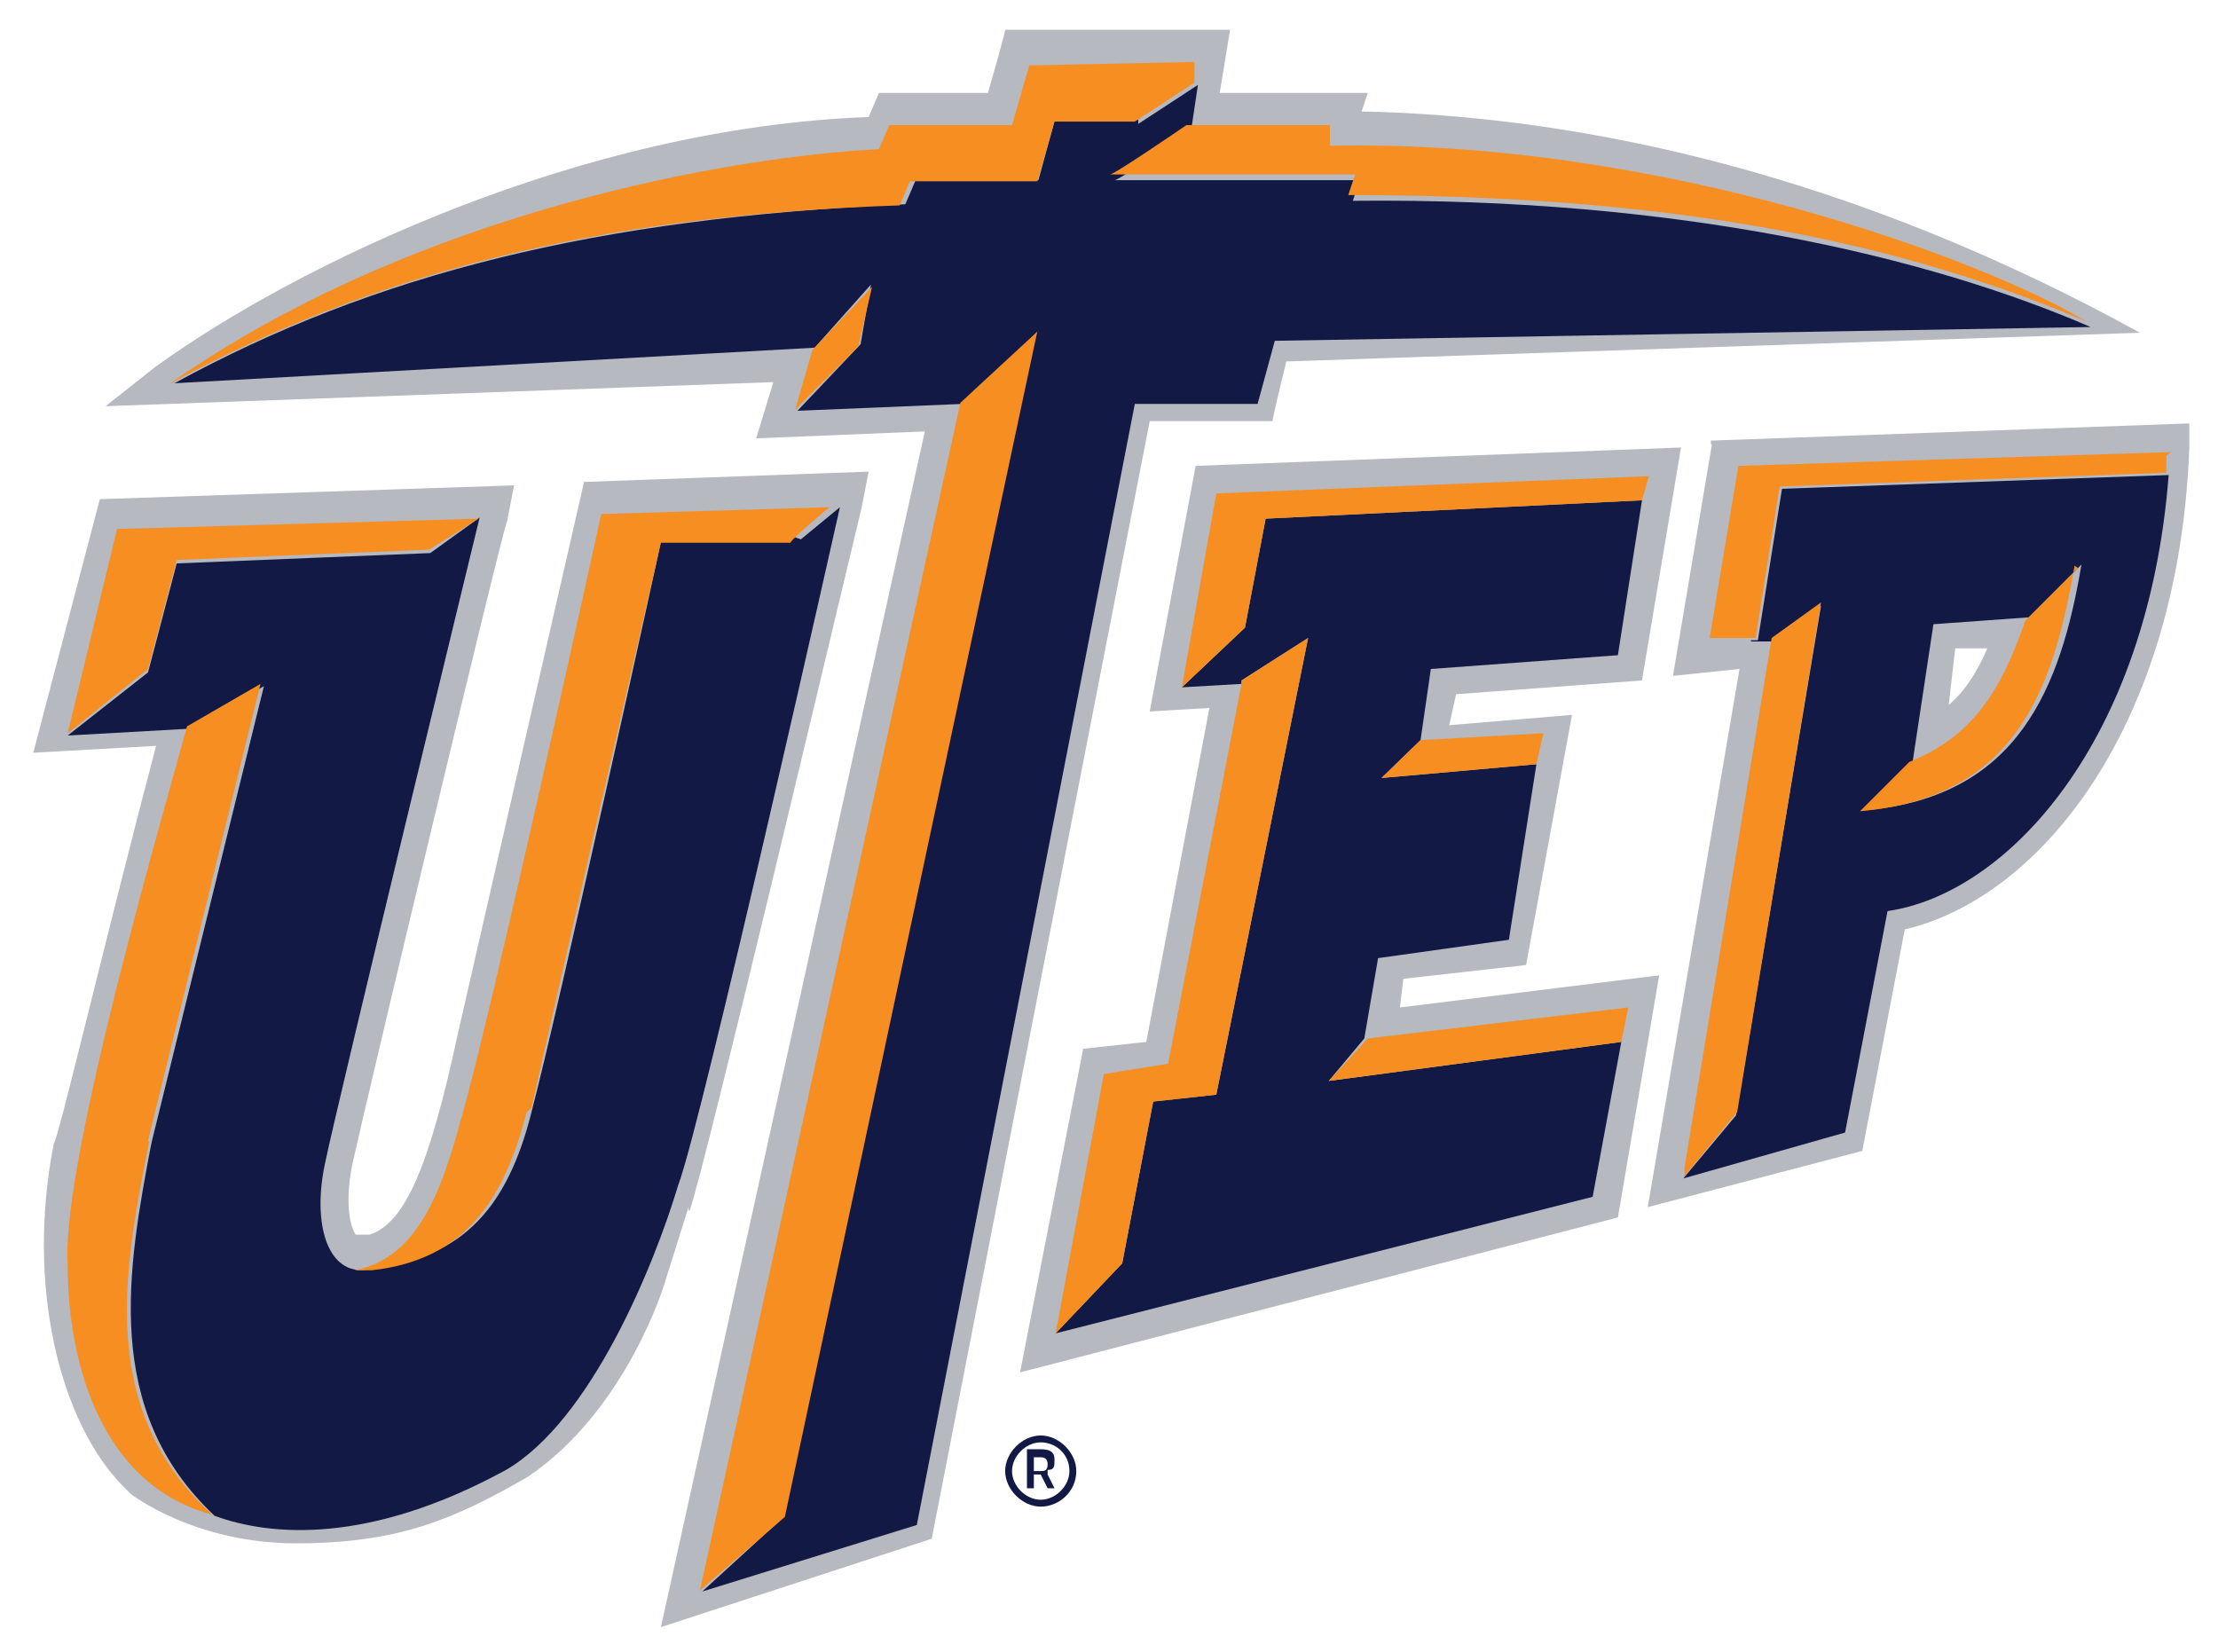
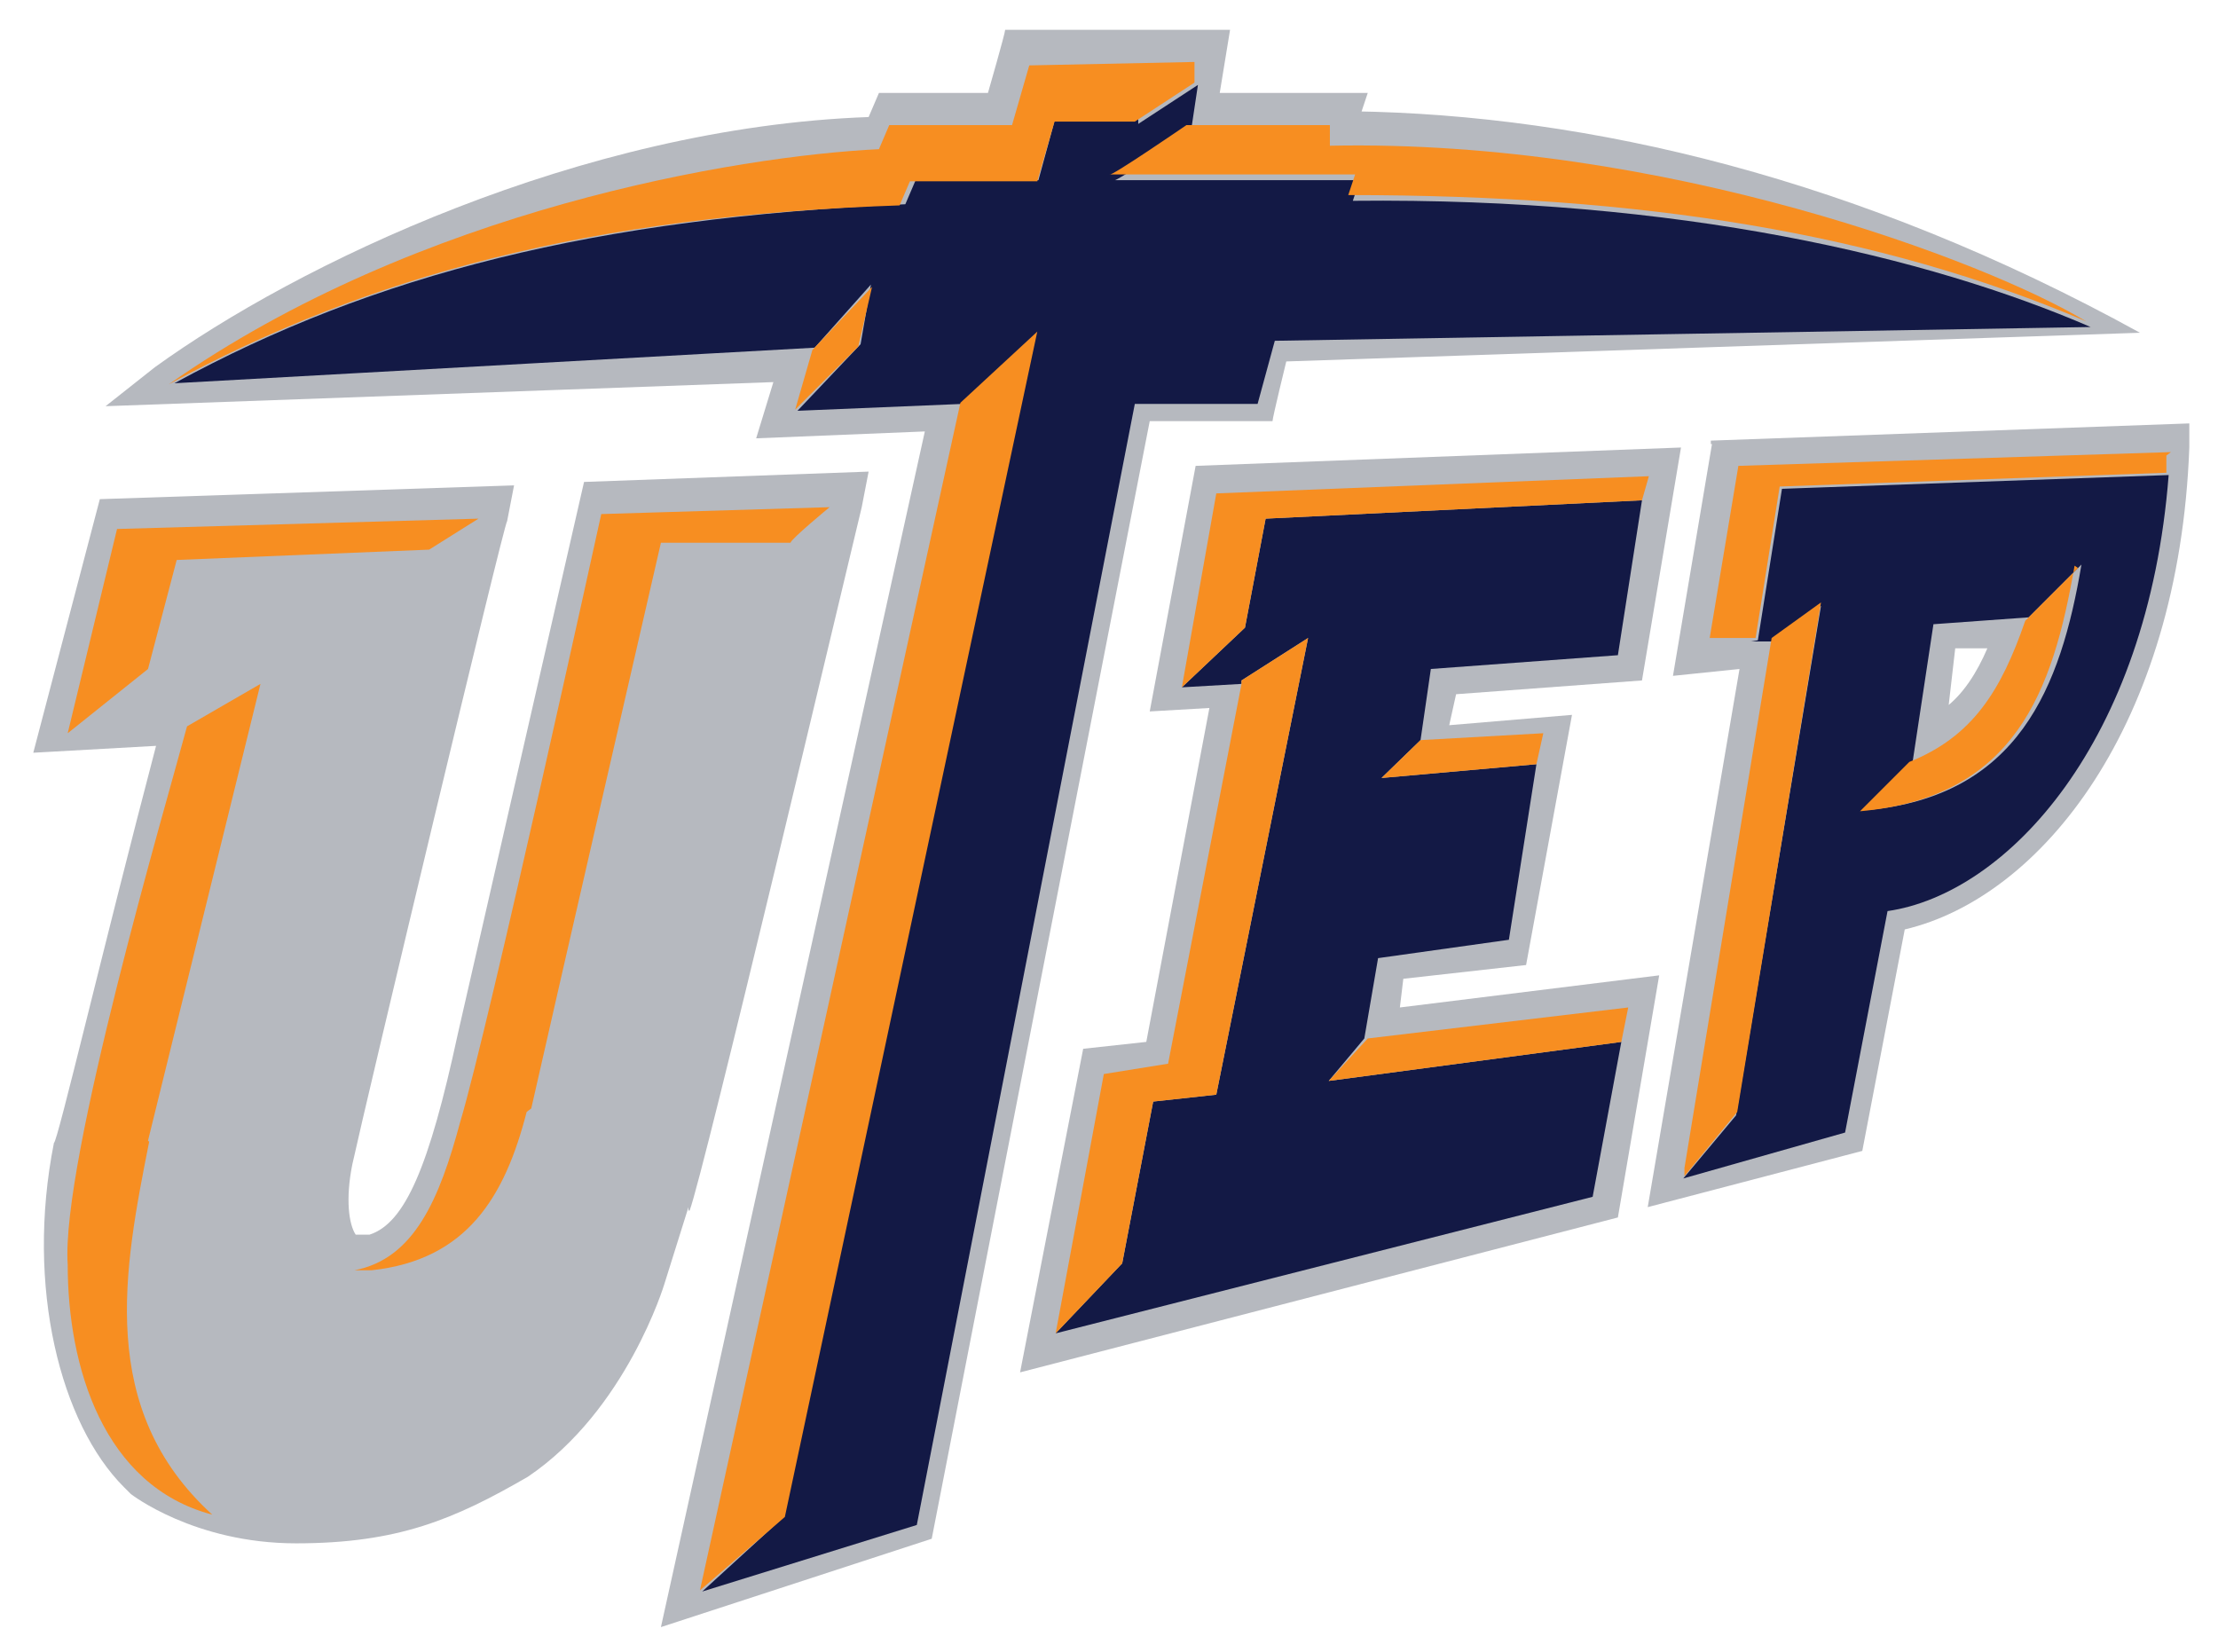
<svg xmlns="http://www.w3.org/2000/svg" version="1.1" viewBox="0 0 193.3 144">
  <defs>
    <style>
      .cls-1 {
        fill: #131945;
      }

      .cls-2 {
        fill: #f78e21;
      }

      .cls-3 {
        fill: #b6b9bf;
      }
    </style>
  </defs>
  <g>
    <g id="Layer_1">
      <g id="Layer_1-2">
        <path class="cls-3" d="M118.6,9.9l.6-1.8h-12.9l.9-5.5h-19.6c0,.3-1.5,5.5-1.5,5.5h-9.5l-.9,2.1c-25.1.9-49.9,12.9-62.2,21.8l-4.3,3.4,58.2-2.1-1.5,4.9,14.7-.6-23,104.2,23.6-7.7,19-97.4h10.7c0-.3,1.2-5.2,1.2-5.2l74.4-2.5c-24.5-13.5-48.1-19-68.6-19.3" />
        <path class="cls-3" d="M60.1,105.5c1.2-3.1,13.5-55.1,15-61.3l.6-3.1-24.8.9-11,48.1c-2.5,11.6-4.6,16.5-7.7,17.5h-1.2c-.6-.9-.9-3.1-.3-6.1,1.2-5.5,13.2-55.8,13.5-56.1l.6-3.1-36.1,1.2-5.8,22.1,10.7-.6c-4.6,17.5-8.6,34.6-8.9,34.6h0c-2.5,12.6.6,24.5,6.1,30l.6.6h0s5.5,4.3,14.4,4.3,13.8-2.1,20.2-5.8c8.6-5.8,11.9-16.8,11.9-16.8l2.1-6.7s0,.3,0,.3Z" />
        <polygon class="cls-3" points="94.4 91.4 99.9 90.8 105.4 61.7 100.2 62 104.2 40.6 146.5 39 143.1 59.3 126.9 60.5 126.3 63.2 137 62.3 133 84.1 122.3 85.3 122 87.8 144.6 85 141 106.1 88.9 119.6 94.4 91.4" />
        <path class="cls-3" d="M149.2,38.7l-3.4,20.2,5.8-.6-8,46.9,18.7-4.9,3.7-19.3c11.9-2.8,23.9-17.8,24.8-42v-2.1l-41.7,1.5s0,.3,0,.3ZM169.8,61.7l.6-5.2h2.8c-.9,2.1-2.1,4-3.7,5.2" />
-         <path class="cls-1" d="M69,46.7h-11.3c0,.3-9.2,42-11.3,49.9-1.8,7.4-5.2,12.9-13.5,13.8-4,1.5-5.8-3.1-4.6-8.9,1.2-5.8,13.5-56.4,13.5-56.4h0l-4.3,3.1-22.1.9-2.5,9.5-7,5.5h0l10.7-.6h0l6.4-3.7-9.8,39.8c-2.1,11-4.3,23.3,5.5,32.5h0c4.9,1.8,13.5,2.5,25.4-4,7.4-4.3,12.9-17.8,15-24.8,2.1-5.5,14.1-59.1,14.1-59.1h0l-3.4,2.8s-.9-.3-.9-.3Z" />
        <polygon class="cls-2" points="15.4 48.8 37.4 47.9 41.7 45.2 41.7 45.2 10.2 46.1 5.9 63.9 5.9 63.9 12.9 58.3 15.4 48.8" />
        <path class="cls-2" d="M12.9,99.4l9.8-39.8-6.4,3.7h0c-1.8,6.7-11,38-10.4,46.9,0,8.9,3.1,19.3,12.6,21.8h0c-10.1-9.2-7.7-21.4-5.5-32.5" />
        <path class="cls-2" d="M46.3,96.6c1.8-8,11.3-49.3,11.3-49.3h11.3c0-.3,3.4-3.1,3.4-3.1h0l-19.9.6s-9.8,44.7-12.3,53c-1.8,6.7-4,11.9-9.2,12.9h1.5c8.3-.9,11.6-6.4,13.5-13.8" />
        <polygon class="cls-1" points="141 57.1 143.1 43.6 110.3 45.2 108.5 54.7 103 59.9 108.2 59.6 108.2 59.3 114 55.6 106 95.4 100.5 96 97.8 110.1 92 116.2 138.8 104.3 141.3 90.8 115.8 94.2 118.9 90.5 120.1 83.5 131.5 81.9 133.9 66.6 120.4 67.8 123.8 64.5 124.7 58.3 141 57.1" />
        <polygon class="cls-2" points="110.3 45.2 143.1 43.6 143.1 43.6 143.7 41.5 106 43 103 59.9 108.5 54.7 110.3 45.2" />
        <polygon class="cls-2" points="100.5 96 106 95.4 114 55.6 108.2 59.3 108.2 59.6 101.8 92.7 96.2 93.6 92 116.2 97.8 110.1 100.5 96" />
        <polygon class="cls-2" points="120.4 67.8 123.8 64.5 123.8 64.5 134.5 63.9 133.9 66.6 120.4 67.8" />
        <polygon class="cls-2" points="141.3 90.8 141.3 90.8 141.9 87.8 119.2 90.5 119.2 90.5 115.8 94.2 141.3 90.8" />
-         <path class="cls-1" d="M152.6,55.9h1.8l4.3-3.1-7.4,44.4-4.6,5.5h0l14.1-4,3.7-19.3c10.4-1.5,22.7-14.7,24.5-38l-33.7,1.2-2.1,13.2s-.6,0-.6,0ZM166.7,66.3l1.8-11.9,8.3-.6,4.6-4.6c-1.8,10.7-5.5,20.2-18.7,21.4,0,0,3.1-3.1,4.3-4.3" />
+         <path class="cls-1" d="M152.6,55.9h1.8l4.3-3.1-7.4,44.4-4.6,5.5h0l14.1-4,3.7-19.3c10.4-1.5,22.7-14.7,24.5-38l-33.7,1.2-2.1,13.2ZM166.7,66.3l1.8-11.9,8.3-.6,4.6-4.6c-1.8,10.7-5.5,20.2-18.7,21.4,0,0,3.1-3.1,4.3-4.3" />
        <polygon class="cls-2" points="158.7 52.5 154.4 55.6 146.8 101.8 146.8 102.5 151.4 96.9 158.7 52.5" />
        <path class="cls-2" d="M188.8,39.7v1.5l-33.7,1.2-2.1,13.2h-4l2.5-15,37.7-1.2" />
        <path class="cls-2" d="M181.1,49.5l-4.6,4.6c-2.1,6.1-4.6,10.1-10.1,12.3-1.2,1.2-4.3,4.3-4.3,4.3,13.5-1.2,16.8-10.4,18.7-21.4" />
        <path class="cls-1" d="M99,10.2h-7l-1.5,5.5h-10.7l-.9,2.1c-27,1.2-46.3,6.1-63.7,15.6l55.8-3.1,4.9-5.5-.9,5.2-5.5,5.8,14.4-.6,6.4-6.1-22.1,103.2-7,6.4,18.7-5.8,19-97.7h10.7l1.5-5.5,71.1-1.2c-14.1-6.1-35.8-11.3-64.3-11l.6-1.8h-21.4c0,.3,6.7-4.3,6.7-4.3l.6-4-5.2,3.4s0-.6,0-.6Z" />
        <polygon class="cls-2" points="76 25 70.8 30.5 69.3 35.7 74.8 30.2 76 25" />
        <polygon class="cls-2" points="90.4 28.9 83.7 35.1 83.7 35.1 61 138.6 68.4 132.2 90.4 28.9" />
        <path class="cls-2" d="M79.7,15.8h10.7l1.5-5.2h7l5.2-3.4v-1.8l-14.4.3-1.5,5.2h-10.7l-.9,2.1c-12.3.6-40.1,5.2-61.9,20.5,17.5-9.5,36.8-14.7,63.7-15.6l.9-2.1s.3,0,.3,0Z" />
        <path class="cls-2" d="M103.3,10.9h12.6v1.8c29.1-.6,57.3,10.1,65.9,15.3-18.1-7.7-38.6-11-64.3-11l.6-1.8h-21.4c0,.3,6.7-4.3,6.7-4.3Z" />
-         <path class="cls-1" d="M93.8,128.2c0,1.8-1.5,3.1-3.1,3.1s-3.1-1.5-3.1-3.1,1.5-3.1,3.1-3.1,3.1,1.5,3.1,3.1M93.2,128.2c0-1.5-1.2-2.5-2.5-2.5s-2.5,1.2-2.5,2.5,1.2,2.5,2.5,2.5,2.5-1.2,2.5-2.5M91.3,128.5l.6,1.2h-.6l-.6-1.2h-.6v1.2h-.6v-3.4h1.2c.9,0,1.2.3,1.2.9h0c0,.6,0,.9-.6.9M90.7,128.2c.3,0,.6,0,.6-.6h0c0-.4-.2-.6-.6-.6h-.6v1.2h.6Z" />
      </g>
    </g>
  </g>
</svg>